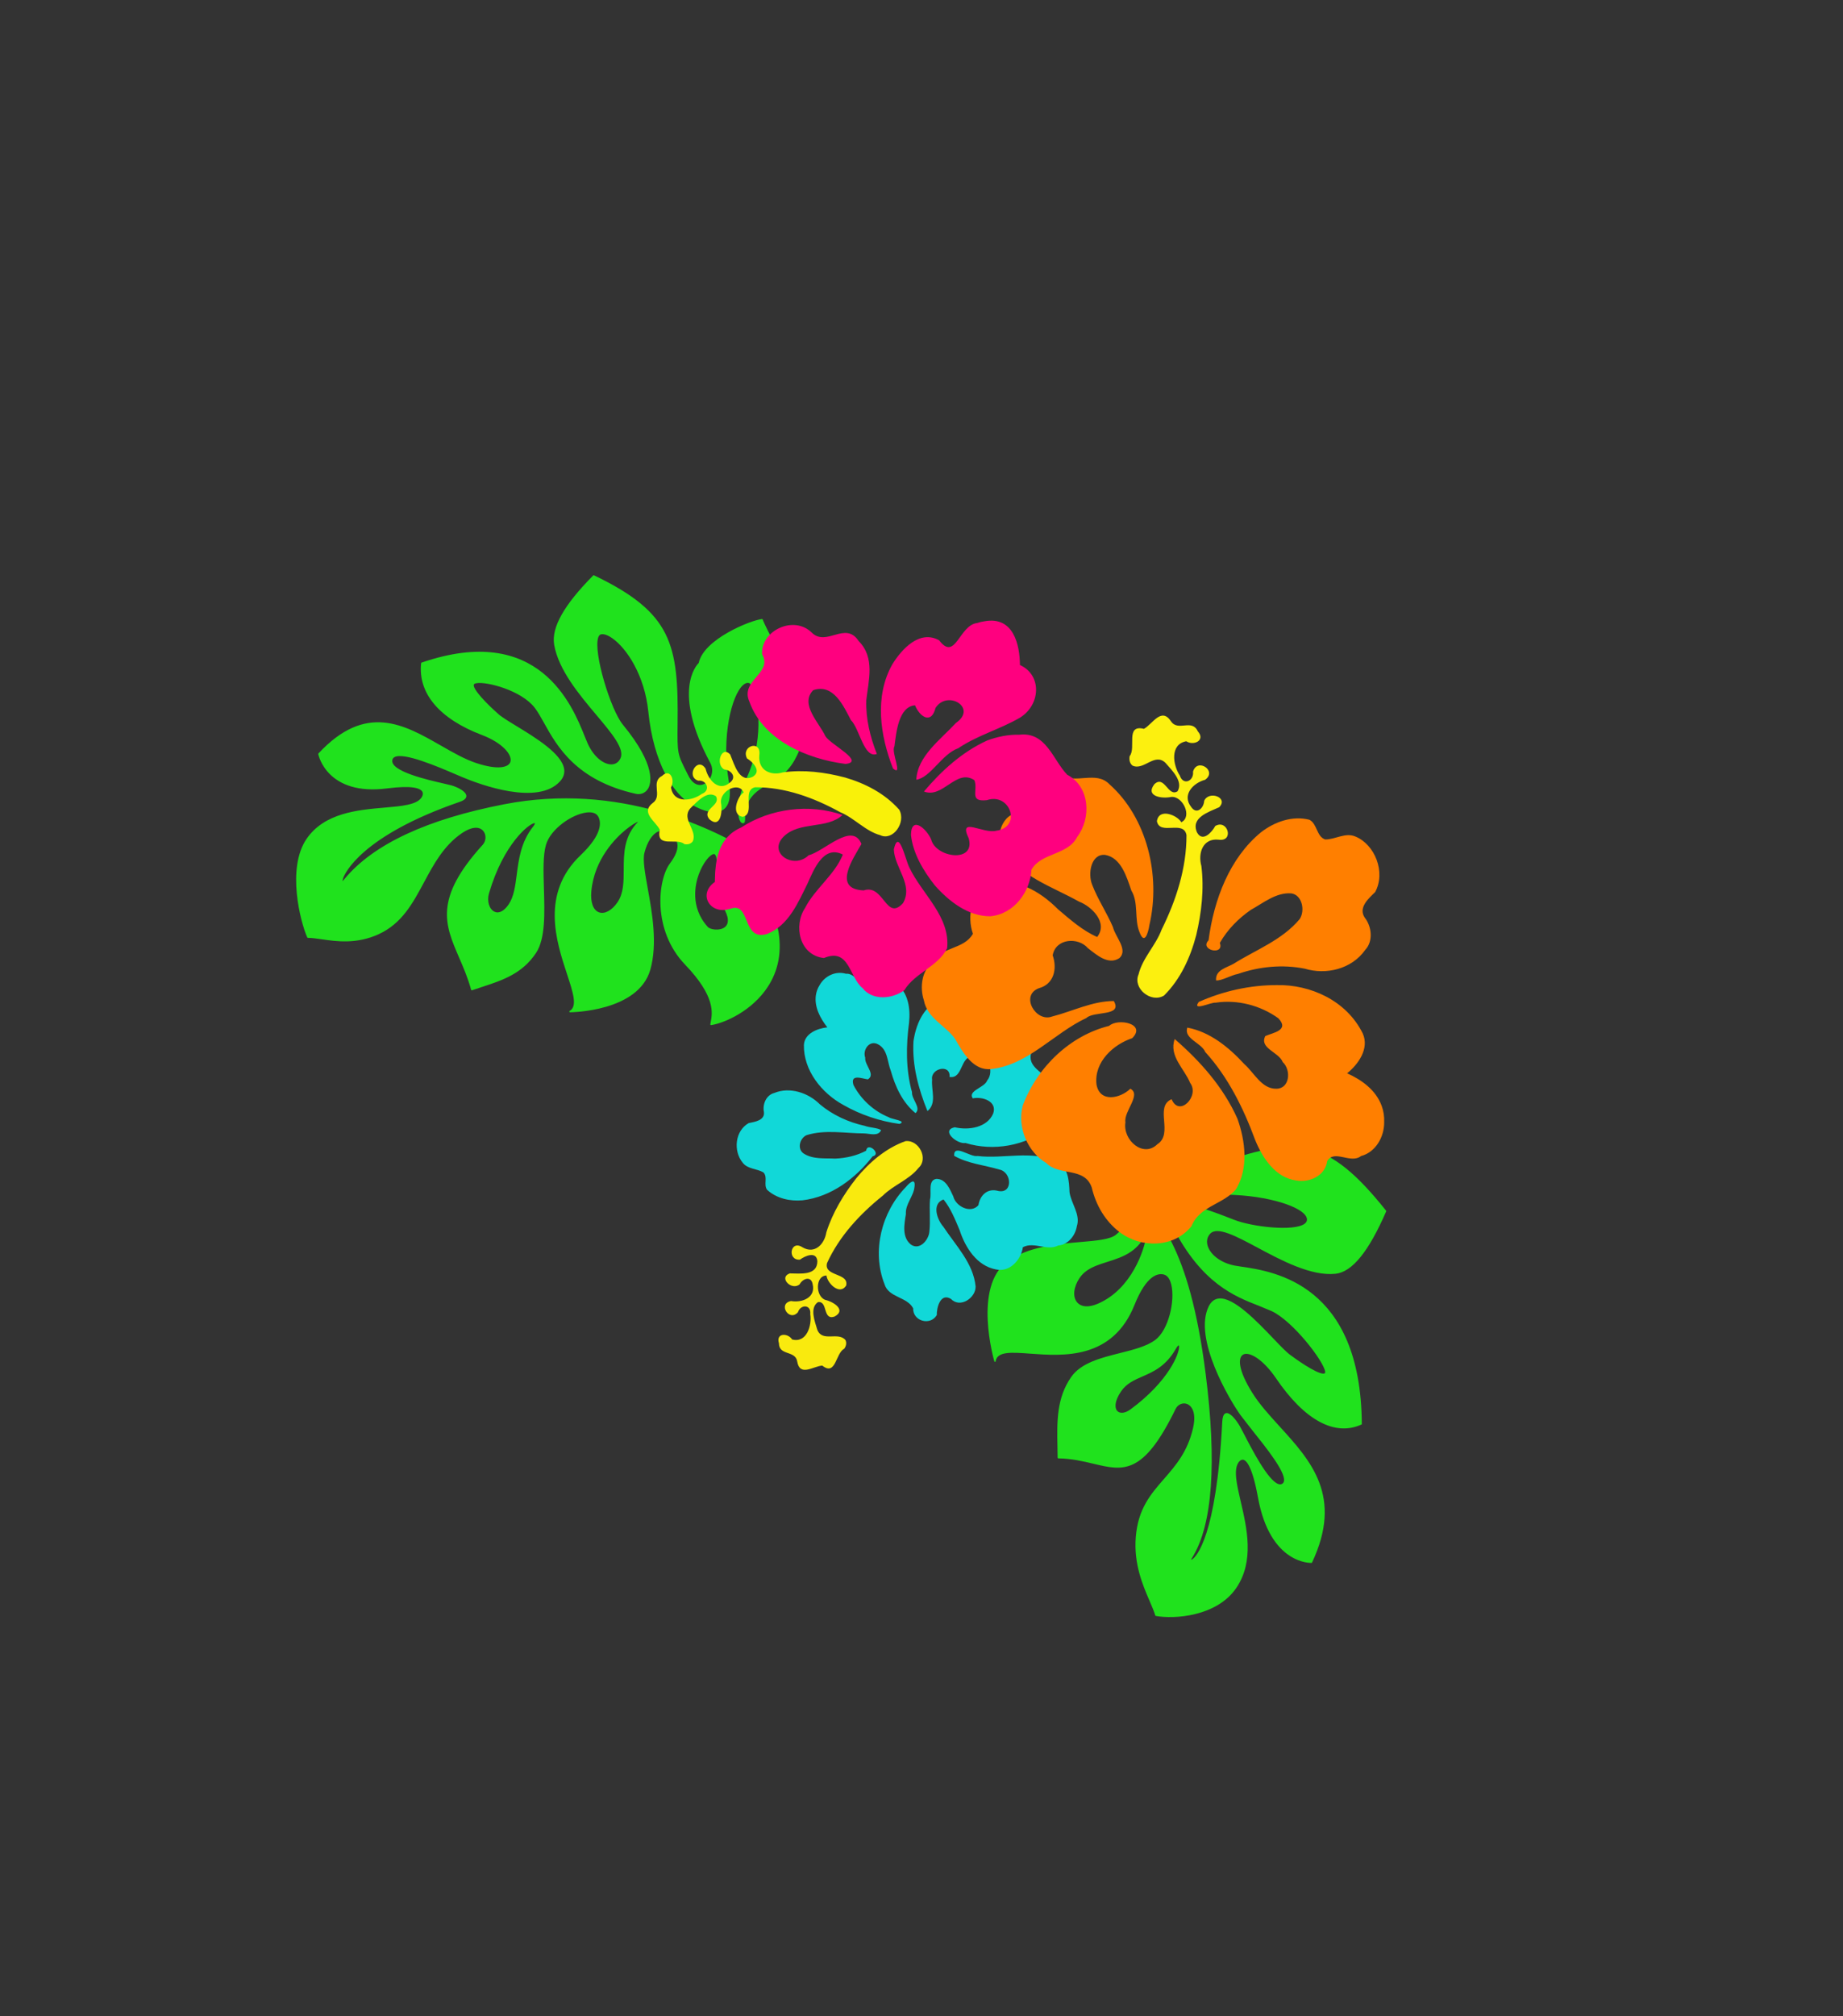
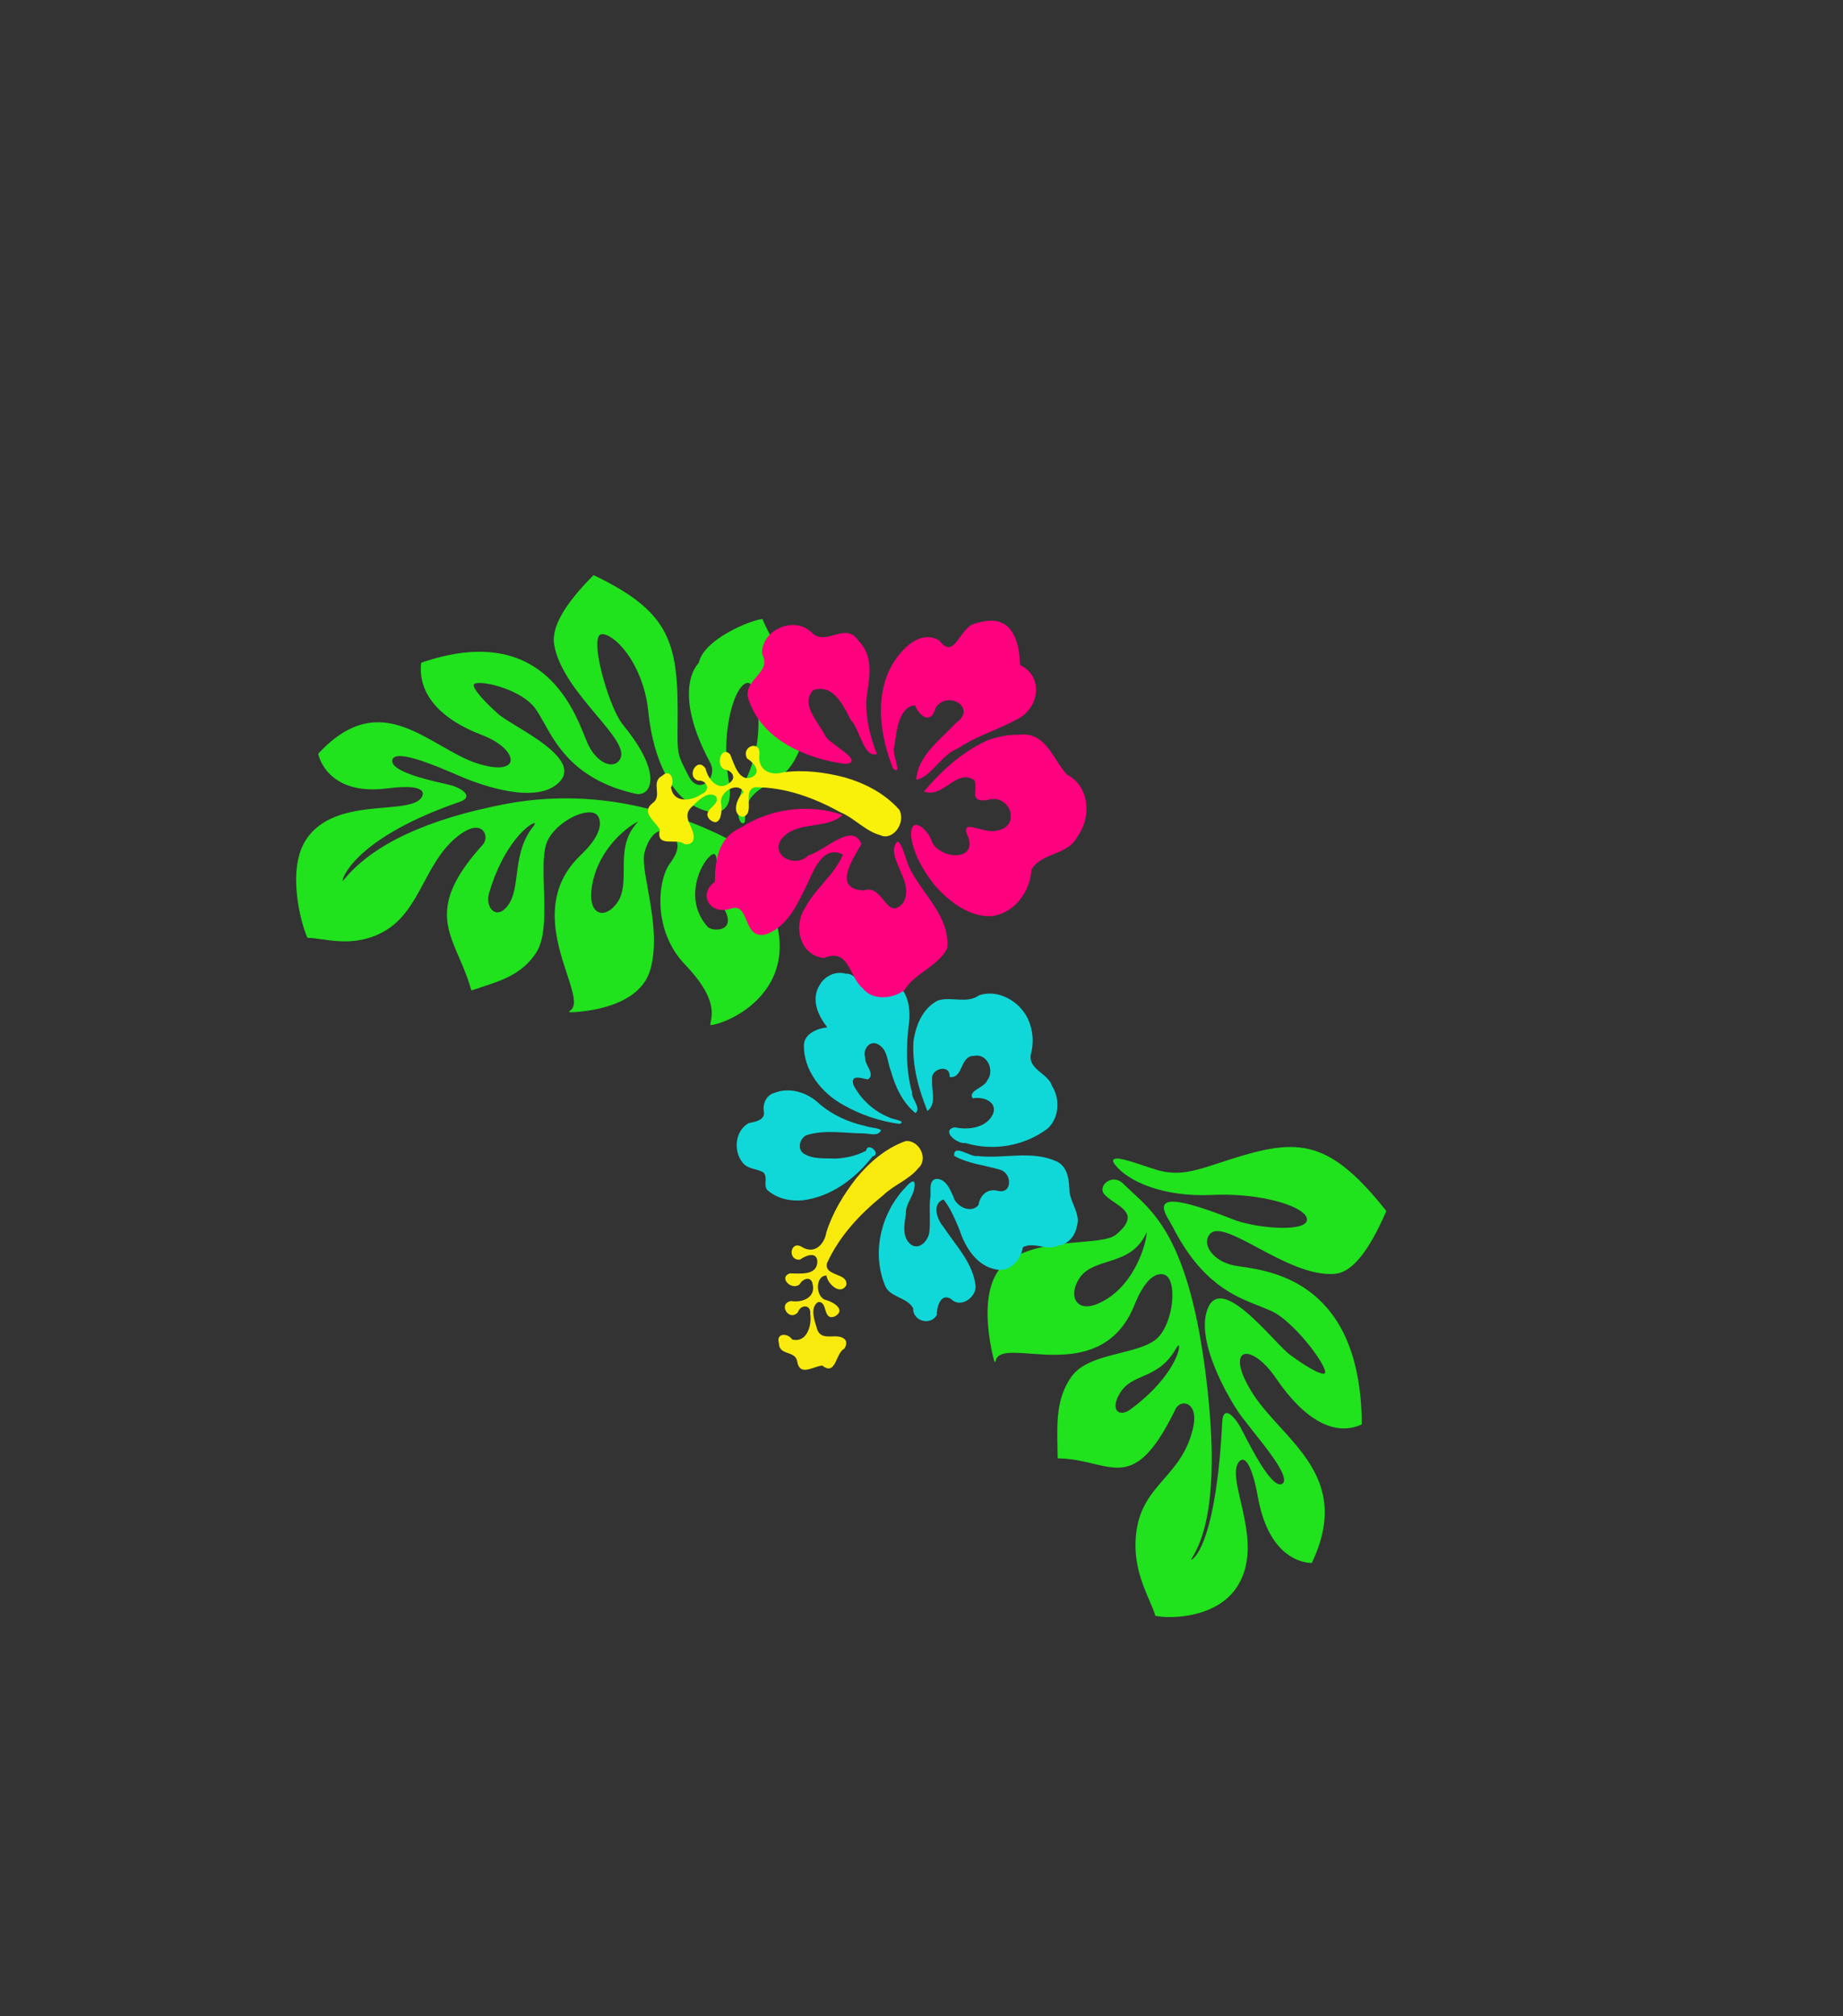
<svg xmlns="http://www.w3.org/2000/svg" width="640" height="700">
  <rect width="100%" height="100%" fill="#333333" stroke="none" />
  <title>hibiscus</title>
  <g>
    <title>Layer 1</title>
    <g id="g4206" fill="#cdde87" transform="rotate(54.726 425.892 468.877)">
      <g id="g4208" fill="#cdde87">
        <g id="g4214" fill="#cdde87">
          <g id="g4216" fill="#cdde87">
            <path id="path4224" fill="#20e21d" d="m382.179,501.55c2.236,-0.145 3.933,-2.196 4.657,-5.628c0.343,-1.626 0.496,-3.233 0.496,-4.807c0,-11.978 -8.907,-21.972 -10.978,-23.354c0.002,0.006 0.014,0.031 0.014,0.031c1.742,2.904 2.357,5.587 2.357,8.134c0,3.139 -0.935,6.069 -1.853,8.947c-0.828,2.593 -1.625,5.089 -1.625,7.564c0,1.196 0.186,2.386 0.645,3.58c1.328,3.467 3.854,5.69 6.287,5.533m38.977,10.388c1.338,-0.205 2.21,-1.82 2.17,-4.019l0,-0.001c-0.3,-16.513 -6.054,-25.167 -8.116,-26.451c-0.251,-0.156 -0.347,-0.135 -0.348,-0.135c-0.048,0.042 -0.137,0.433 0.393,1.562c2.946,6.296 1.987,10.924 1.141,15.006c-0.629,3.035 -1.223,5.901 -0.075,8.996c1.494,4.04 3.538,5.241 4.835,5.042m-2.678,-116.255c7.906,13.026 10.366,21.821 7.522,26.887c-4.172,7.419 -14.608,12.637 -22.993,16.831c-7.633,3.818 -14.226,7.115 -13.487,10.666c0.337,1.619 1.495,2.768 3.258,3.236c3.172,0.841 7.345,-0.628 10.629,-3.741l1.719,-1.758c7.903,-8.3 28.895,-30.347 68.714,-2.591c0.071,0.049 0.106,0.13 0.091,0.21c-1.882,9.976 -12.602,15.288 -30.188,14.958c-8.225,-0.151 -13.256,2.266 -13.37,4.69c-0.091,1.944 3.169,4.408 12.657,4.948c4.763,0.271 9.758,-0.347 15.045,-1.002c16.01,-1.981 32.564,-4.029 45.07,18.104c0.037,0.064 0.035,0.141 -0.004,0.205c-0.075,0.122 -7.757,12.103 -29.285,2.067c-9.807,-4.573 -12.701,-4.134 -13.552,-3.466c-0.734,0.576 -0.418,1.629 -0.247,2.055c1.157,2.901 5.943,4.852 11.484,7.112c8.754,3.571 19.651,8.015 23.606,18.572c4.257,11.365 -3.688,24.063 -8.202,28.439c-0.067,0.066 -0.172,0.088 -0.264,0.056c-1.477,-0.501 -3.258,-0.877 -5.323,-1.314c-5.731,-1.211 -13.579,-2.871 -20.771,-8.866c-7.594,-6.328 -9.174,-12.827 -10.847,-19.706c-1.44,-5.922 -2.929,-12.045 -8.511,-18.317c-4.297,-4.823 -7.147,-3.758 -7.918,-3.317c-1.477,0.845 -1.943,2.764 -1.06,4.369c12.389,22.547 7.075,27.215 -0.967,34.28c-2.713,2.383 -5.788,5.086 -8.542,8.866c-0.037,0.05 -0.098,0.084 -0.164,0.095c-0.066,0.01 -0.139,-0.006 -0.19,-0.042l-3.157,-2.162c-7.174,-4.867 -13.952,-9.464 -16.977,-17.852c-2.033,-5.632 0.516,-12.219 2.981,-18.586c1.772,-4.573 3.443,-8.893 3.371,-12.645c-0.115,-5.768 -7.102,-13.582 -12.53,-15.697c-1.282,-0.499 -3.057,-0.894 -4.232,0.06c-1.636,1.326 -3.462,4.972 2.692,14.498c11.097,17.179 0.171,30.447 -7.059,39.228c-4.278,5.194 -7.369,8.948 -4.818,11.429c0.077,0.075 0.086,0.187 0.023,0.271c-0.063,0.084 -0.182,0.118 -0.289,0.082c-0.255,-0.086 -25.54,-8.825 -25.681,-23.724c-0.083,-8.862 5.061,-17.647 9.196,-24.705c2.784,-4.754 5.188,-8.859 4.991,-11.438c-0.286,-3.787 -1.188,-6.049 -2.755,-6.917c-1.794,-0.993 -4.308,-0.043 -6.739,0.877c-1.611,0.609 -3.133,1.184 -4.494,1.25c-1.429,0.07 -2.58,-1.048 -2.802,-2.719c-0.258,-1.96 0.872,-4.302 3.967,-4.812c0,-0.001 4.192,-0.84 4.192,-0.84c11.006,-2.391 26.08,-5.666 66.072,15.64c27.451,14.625 44.038,28.238 49.3,40.461c0.189,0.438 0.363,0.837 0.464,0.926c0.002,-0.034 0.051,-0.107 0.085,-0.263c0.001,-0.008 0.015,-0.081 0.015,-0.227c0,-1.548 -1.442,-11.215 -32.961,-35.996c-1.181,-0.928 -1.775,-1.731 -1.775,-2.397c0,-0.161 0.035,-0.315 0.105,-0.459c0.614,-1.281 3.872,-1.474 6.476,-1.25l3.076,0.398c5.795,0.813 17.853,2.505 20.984,0.297c0.441,-0.311 0.675,-0.677 0.718,-1.123c0.042,-0.448 -0.114,-0.827 -0.477,-1.16c-2.395,-2.192 -12.865,-1.578 -20.51,-1.13l-6.716,0.309c-6.391,0.072 -31.455,-1.895 -37.326,-12.819c-0.878,-1.634 -0.933,-3.137 -0.165,-4.465c2.578,-4.463 13.984,-6.157 22.312,-7.394c3.631,-0.539 6.766,-1.004 8.171,-1.562c4.84,-1.562 11.995,-4.465 11.93,-6.082c-0.007,-0.18 -0.258,-0.337 -0.465,-0.436c-3.406,-1.626 -20.613,-0.96 -27.767,3.05c0,0.001 -4.074,2.564 -4.074,2.564c-7.524,4.97 -17.829,11.777 -39.644,8.617l-1.982,-0.199c-2.584,-0.212 -5.514,-0.452 -6.024,-2.118c-0.502,-1.636 0.841,-5.122 18.218,-16.471c5.675,-3.707 15.387,-14.589 15.319,-19.188c-0.012,-0.759 -0.281,-1.29 -0.823,-1.625c-0.559,-0.344 -1.344,-0.417 -2.333,-0.213c-5.181,1.064 -15.66,9.865 -23.556,22.229c-9.181,14.377 -20.722,21.154 -28.088,21.492c-0.959,0.045 -1.511,-0.134 -1.685,-0.545c-0.546,-1.283 3.364,-4.248 8.531,-7.992l3.003,-2.23c6.255,-5.033 7.866,-10.281 10.792,-19.808l0.197,-0.636c7.838,-25.476 13.53,-34.558 46.581,-36.433c0.094,-0.006 0.183,0.039 0.229,0.114" />
          </g>
        </g>
      </g>
    </g>
    <g externalResourcesRequired="false" id="g3876" fill="#89a02c">
      <g transform="rotate(-44.117 203.272 288.293)" id="g3878" fill="#89a02c">
        <g id="g3884" fill="#89a02c">
          <g id="g3886" fill="#89a02c">
            <path id="path3894" fill="#20e21d" d="m175.465,282.733c4.206,-3.347 8.975,-7.14 15.624,-7.997c1.223,-0.157 1.333,-0.439 1.334,-0.442l0,-0.002c0,-0.014 -0.02,-0.069 -0.13,-0.153c-1.453,-1.114 -12.654,-2.332 -28.271,6.557c-2.408,1.372 -3.776,4.022 -3.049,5.907c0.613,1.592 2.565,2.165 5.353,1.574c3.133,-0.666 6.051,-2.987 9.14,-5.444m37.873,15.134c-4.15,-0.342 -14.729,-0.338 -23.317,7.069c-2.918,2.519 -4.091,5.172 -3.136,7.1c0.918,1.85 3.656,2.614 6.982,1.947c3.735,-0.749 6.513,-3.596 9.456,-6.611c3.981,-4.08 8.103,-8.295 15.222,-8.49c-0.655,-0.294 -2.39,-0.782 -5.207,-1.014m13.486,31.317c1.545,-1.255 2.764,-2.249 2.934,-3.458c0.032,-0.221 -0.047,-0.391 -0.249,-0.535c-1.081,-0.778 -4.797,-0.369 -8.606,1.48c-3.031,1.472 -10.119,5.903 -10.444,15.248c-0.045,1.34 1.975,3.917 4.126,4.191c2.043,0.26 3.631,-1.643 4.472,-5.359c1.454,-6.434 5.103,-9.401 7.767,-11.567m45.231,-55.222l0.006,0l-0.006,0zm-84.282,-41.683c1.35,4.692 2.625,9.126 4.598,12.903c3.747,7.169 7.029,8.76 8.699,7.944c2.288,-1.118 2.741,-6.629 -0.517,-13.584c-6.697,-14.31 -5.922,-25.9 2.183,-32.633c0.073,-0.061 0.175,-0.074 0.261,-0.033c39.032,18.331 27.234,47.106 22.791,57.939l-0.923,2.331c-1.857,5.188 -0.94,9.229 0.792,10.932c1.027,1.009 2.327,1.265 3.761,0.742c3.403,-1.243 3.91,-8.393 4.494,-16.671c0.641,-9.085 1.443,-20.391 6.463,-27.689c3.427,-4.982 12.086,-7.54 26.469,-7.819c0.103,-0.002 0.197,0.062 0.232,0.159c10.392,28.183 4.458,37.598 -15.148,57.317c-7.196,7.236 -7.276,7.494 -9.334,14.115l-0.429,1.373c-0.665,2.119 -0.467,3.882 0.552,4.962c0.909,0.961 2.441,1.323 3.999,0.945c1.961,-0.475 3.463,-1.926 4.021,-3.885c7.701,-27.024 20.127,-27.665 21.257,-27.666c6.98,-4.727 23.067,1.802 26.387,4.334c0.091,0.071 0.121,0.195 0.07,0.298c-1.095,2.247 -6.478,20.866 -6.531,21.053c-5.781,15.645 -11.048,18.637 -17.862,21.158c-4.752,1.759 -8.957,1.785 -14.515,0.088c-8.089,-2.466 -11.536,1.001 -13.387,2.863c-0.761,0.766 -1.311,1.318 -1.828,0.88c-0.185,-0.156 -0.383,-0.466 -0.281,-1.05c0.363,-2.078 4.335,-6.446 11.708,-9.222c13.407,-5.053 21.614,-15.722 23.636,-21.259c0.409,-1.119 0.428,-1.74 0.31,-1.949c-0.343,-0.604 -1.024,-0.933 -2.025,-0.975c-5.173,-0.216 -17.889,7.528 -26.843,20.633c-2.868,4.195 -5.628,6.097 -8.202,5.651c-4.213,-0.732 -6.227,-7.341 -6.744,-9.349c-1.72,-6.679 0.481,-18.922 11.814,-33.255c7.758,-9.816 9.946,-20.922 8.696,-27.086c-0.376,-1.857 -1.048,-3.137 -1.892,-3.602c-0.37,-0.204 -0.858,-0.15 -1.448,0.164c-4.912,2.61 -14.344,21.058 -14.879,27.618c-1.521,18.718 -7.439,21.641 -9.216,22.091c-1.673,0.424 -3.303,-0.214 -4.259,-1.66c-11.685,-17.743 -8.14,-30.987 -5.794,-39.749c0.623,-2.329 1.161,-4.339 1.371,-6.133c0.889,-7.625 -5.642,-18.263 -8.586,-20.232c-0.441,-0.295 -0.793,-0.397 -0.992,-0.289c-1.446,0.787 -1.399,8.199 -1.015,12.989c0.02,1.463 0.754,4.288 1.601,7.56c1.969,7.592 4.665,17.991 1.514,22.351c-0.891,1.233 -2.207,1.922 -3.91,2.046c-11.582,0.845 -20.827,-18.585 -23.386,-24.56l-0.971,-2.31c-2.65,-6.346 -7.584,-18.158 -11.116,-19.166c-0.469,-0.134 -0.886,-0.065 -1.276,0.21c-3.248,2.296 4.051,13.511 7.17,18.3l1.476,2.332c1.053,1.857 2.22,5.042 1.131,6.204c-0.564,0.601 -1.587,0.558 -3.044,-0.124c-32.912,-15.412 -46.096,-9.878 -47.491,-9.196c-0.609,0.297 -0.815,0.502 -0.897,0.616c0.235,0.013 0.716,-0.035 1.24,-0.088c15.465,-1.615 34.865,5.124 57.662,20.027c33.949,22.195 46.42,56.298 50.833,74.65c0.63,2.603 -0.784,4.144 -1.422,4.685c-1.006,0.856 -2.28,1.188 -3.165,0.825c-0.583,-0.239 -0.934,-0.756 -0.992,-1.457c-0.052,-0.615 -0.496,-2.023 -1.548,-2.464c-0.829,-0.346 -1.867,-0.016 -3.08,0.981c-1.46,1.199 -1.198,3.703 -0.867,6.874c0.437,4.186 0.98,9.394 -2.281,14.049c-4.489,6.411 -10.434,10.243 -17.672,11.388c-9.755,1.544 -18.783,-2.364 -21.627,-4.497c-0.062,-0.047 -0.101,-0.116 -0.101,-0.193c0.001,-0.077 0.034,-0.146 0.097,-0.191l0.688,-0.501c2.574,-1.816 7.365,-5.198 7.441,-20.464c0.079,-16.542 13.688,-27.762 20.657,-28.889c3.481,-0.564 5.679,-1.628 6.721,-3.253c0.802,-1.252 0.915,-2.836 0.347,-4.842c-0.385,-1.358 -1.162,-2.272 -2.309,-2.715c-2.043,-0.787 -5.238,-0.038 -8.55,2.006c-2.163,1.334 -4.749,5.181 -7.745,9.637c-4.849,7.213 -10.882,16.189 -18.986,20.887c-13.214,7.662 -30.173,-8.63 -30.343,-8.795c-0.079,-0.077 -0.096,-0.197 -0.041,-0.292c0.055,-0.095 0.166,-0.143 0.274,-0.115c3.095,0.8 5.279,-3.7 8.302,-9.927c5.109,-10.526 12.828,-26.431 32.042,-26.245c10.627,0.104 13.18,-3.303 13.757,-5.343c0.453,-1.611 -0.765,-2.966 -1.866,-3.818c-4.052,-3.138 -12.973,-4.645 -17.971,-1.808c-3.316,1.882 -7.1,6.029 -11.107,10.42c-5.766,6.319 -11.728,12.854 -17.469,14.122c-8.526,1.886 -15.065,-1.309 -21.987,-4.688l-3.044,-1.468c-0.058,-0.029 -0.105,-0.081 -0.127,-0.145c-0.02,-0.063 -0.013,-0.132 0.018,-0.19c2.092,-3.803 3.472,-7.447 4.806,-10.971c4.391,-11.602 7.861,-20.767 33.129,-22.373c1.822,-0.116 3.382,-1.625 3.48,-3.365c0.122,-2.19 -2.043,-3.892 -5.792,-4.551c-7.545,-1.324 -14.541,0.903 -21.306,3.054c-8.005,2.548 -15.567,4.954 -23.944,1.991c-7.924,-2.802 -12.256,-8.407 -15.417,-12.498c-1.138,-1.471 -2.119,-2.742 -3.096,-3.693c-0.069,-0.067 -0.091,-0.168 -0.059,-0.257c2.109,-5.726 11.611,-22.222 23.557,-24.717c10.784,-2.25 19.842,5.131 27.12,11.063c4.593,3.743 8.56,6.975 11.518,6.421c0.444,-0.083 1.501,-0.378 1.724,-1.317c0.303,-1.287 -0.838,-3.944 -7.994,-9.298c-16.688,-12.483 -9.198,-24.681 -8.87,-25.194c0.042,-0.067 0.114,-0.109 0.194,-0.112c24.125,-1.238 28.358,13.473 32.454,27.701" />
          </g>
        </g>
      </g>
    </g>
    <path id="path7490" fill="#f9f109" d="m237.631,293.039c-2.596,-2.342 -9.953,1.608 -8.502,-4.96c-1.491,-3.003 -6.869,-6.011 -2.372,-9.372c3.371,-2.463 -0.911,-7.268 3.156,-9.33c2.788,-2.769 4.596,1.396 3.094,4.005c0.906,5.752 7.413,4.661 10.669,2.255c3.283,-1.203 1.705,-4.977 -1.197,-4.597c-4.469,-1.429 -0.25,-8.561 2.537,-4.185c1.019,4.228 4.729,8.061 8.428,4.858c2.581,-1.913 0.399,-4.415 -1.869,-4.546c-3.308,-1.622 -1.05,-8.563 1.989,-5.22c1.496,3.626 3.204,10.025 7.888,7.688c3.189,-1.982 -0.2,-5.227 -2.038,-6.321c-2.248,-4.349 4.995,-6.647 4.273,-1.165c-0.528,5.563 4.263,7.216 8.195,5.994c7.188,-0.995 14.511,-0.065 21.54,1.779c6.901,2.005 13.749,5.443 18.846,11.186c2.467,4.484 -2.215,10.946 -6.587,8.848c-5.167,-1.403 -9.018,-5.985 -13.962,-8.009c-9.167,-5.06 -19.189,-8.673 -29.469,-8.636c-4.814,0.989 0.253,9.258 -4.331,10.273c-4.284,-0.72 -1.802,-7.181 0.327,-8.467c-1.654,-3.923 -8.221,-0.573 -7.887,3.491c0.614,3.146 -0.119,9.145 -3.972,5.857c-2.983,-3.565 4.128,-4.745 2.209,-8.054c-3.096,-2.071 -6.594,2.015 -8.856,4.201c-3.306,3.801 2.512,7.482 0.852,11.447c-0.704,1.007 -1.904,1.212 -2.96,0.979z" />
    <path id="svg_1" fill="#11d8d8" transform="rotate(-150.296 322.896 395.612)" d="m265.946,385.732c2.376,-3.653 8.037,-2.886 10.362,-6.594c-1.619,-4.034 -0.424,-9.919 4.312,-11.328c6.425,-2.231 13.094,1.394 17.693,5.589c3.173,2.436 6.351,4.992 10.133,6.495c2.909,-3.364 -1.475,-7.188 -4.676,-8.276c-6.966,-3.534 -15.276,-5.827 -19.946,-12.426c-2.054,-3.37 0.827,-9.344 5.274,-8.018c4.336,0.148 2.791,-5.224 1.496,-7.316c0.1,-4.466 6.236,-5.945 8.306,-2.005c3.891,2.448 9.214,-1.041 12.764,2.321c9.642,7.775 13.296,21.286 10.304,32.903c-0.332,1.927 -1.28,4.802 -2.574,1.664c-1.397,-3.095 -0.156,-6.796 -2.103,-9.732c-1.239,-3.277 -2.684,-7.691 -6.775,-8.332c-3.668,-0.323 -4.555,4.424 -3.336,7.041c1.467,3.432 3.76,6.481 5.359,9.869c0.588,2.294 4.02,5.314 1.644,7.261c-2.862,1.691 -5.863,-0.763 -8.132,-2.34c-2.494,-2.648 -8.348,-2.306 -9.107,1.678c1.225,3.192 0.299,6.755 -3.558,7.694c-4.96,1.663 -0.821,8.049 3.388,6.633c5.295,-1.219 10.431,-3.626 15.979,-3.634c2.369,3.668 -5.146,2.284 -7.086,3.973c-8.431,3.559 -15.118,11.034 -24.659,11.955c-4.534,0.472 -7.283,-3.781 -9.307,-7.045c-2.471,-3.189 -7.193,-4.771 -8.079,-9.029c-1.119,-3.062 -0.559,-7.021 2.326,-8.999l-0,0zm71.32,-5.062c1.37,-9.552 5.474,-19.298 13.573,-25.294c3.55,-2.485 8.15,-3.932 12.508,-2.928c2.049,0.928 1.843,3.952 4.092,4.609c2.619,0.038 5.206,-1.711 7.84,-0.675c5.038,1.889 7.885,8.347 5.086,13c-1.616,1.43 -4.466,3.62 -2.682,5.986c1.802,2.073 2.229,5.501 0.126,7.532c-3.546,4.556 -10.167,5.908 -15.649,4.411c-5.759,-1.04 -11.74,-0.51 -17.298,1.231c-1.84,0.301 -4.215,1.645 -5.654,1.515c-0.237,-2.515 2.853,-2.98 4.598,-3.932c5.774,-3.27 12.43,-5.471 17.017,-10.398c1.499,-2.014 0.641,-5.736 -2.189,-6.044c-3.907,-0.254 -7.155,2.227 -10.447,3.872c-3.177,1.995 -6.015,4.574 -7.998,7.72c1.229,3.077 -5.398,1.686 -2.922,-0.607l0,0.001zm7.477,41.77c-3.664,-7.445 -9.686,-13.522 -16.237,-18.66c-1.563,3.998 2.518,6.958 3.998,10.276c2.525,3.037 -2.814,8.113 -4.798,3.812c-4.552,1.755 0.612,8.088 -3.718,10.557c-3.608,3.217 -8.965,-0.965 -8.231,-5.154c-0.489,-2.56 4.215,-6.469 1.27,-7.859c-2.544,2.254 -7.934,3.383 -8.765,-1.052c-0.629,-5.302 4.49,-9.355 9.244,-10.776c3.784,-3.405 -3.708,-4.761 -5.961,-2.886c-9.942,2.225 -18.506,9.467 -22.34,18.604c-1.539,5.154 1.297,10.976 6.08,13.509c3.304,3.114 9.913,0.82 11.757,5.731c1.098,4.214 3.538,7.897 7.196,10.437c5.484,3.78 14.057,3.767 18.619,-1.408c2.106,-4.735 8.277,-5.088 11.524,-8.65c3.267,-4.902 2.399,-11.302 0.361,-16.479l0,0zm37.327,-2.985c-1.52,-3.775 -5.246,-6.155 -8.958,-7.654c2.84,-2.059 5.806,-5.749 4.052,-9.318c-4.21,-7.733 -13.578,-11.5 -22.278,-11.328c-6.888,-0.001 -13.8,1.38 -20.148,3.939c-1.901,2.308 3.208,0.023 4.35,0.175c5.623,-0.762 11.534,0.598 16.227,3.645c2.98,2.846 -1.425,3.382 -3.375,4.17c-1.594,2.899 3.472,3.696 4.514,6.08c2.221,1.87 1.84,6.208 -1.608,6.247c-3.821,0.098 -5.743,-3.714 -8.345,-5.783c-4.043,-3.973 -8.938,-7.552 -14.738,-8.525c-0.961,2.626 3.648,3.52 4.663,5.727c5.834,5.786 9.816,13.03 12.864,20.498c1.948,4.388 5.344,8.913 10.601,9.548c3.291,0.583 7.559,-0.966 8.061,-4.526c1.831,-2.835 6.041,0.747 8.771,-1.186c3.702,-0.879 6.028,-4.395 5.98,-7.979c0.047,-1.267 -0.151,-2.549 -0.632,-3.731l0,0z" />
    <path id="svg_4" fill="#f9ea0e" transform="rotate(-155.303 292.228 433.457)" d="m276.842,402.214c2.12,-2.588 -1.454,-9.921 4.487,-8.474c2.716,-1.486 5.437,-6.847 8.478,-2.364c2.228,3.36 6.574,-0.908 8.439,3.145c2.505,2.779 -1.262,4.581 -3.622,3.085c-5.203,0.903 -4.217,7.389 -2.04,10.634c1.088,3.272 4.502,1.7 4.158,-1.194c1.293,-4.455 7.744,-0.248 3.786,2.529c-3.825,1.016 -7.293,4.713 -4.395,8.4c1.73,2.573 3.994,0.397 4.112,-1.863c1.467,-3.297 7.746,-1.047 4.722,1.982c-3.28,1.491 -9.069,3.194 -6.955,7.862c1.792,3.179 4.728,-0.199 5.718,-2.032c3.934,-2.24 6.013,4.979 1.054,4.26c-5.032,-0.526 -6.527,4.249 -5.421,8.169c0.9,7.165 0.058,14.464 -1.61,21.471c-1.814,6.878 -4.924,13.705 -10.119,18.785c-4.056,2.458 -9.901,-2.208 -8.004,-6.566c1.269,-5.151 5.414,-8.989 7.244,-13.917c4.577,-9.138 7.846,-19.126 7.813,-29.374c-0.894,-4.798 -8.375,0.252 -9.293,-4.316c0.651,-4.271 6.496,-1.796 7.659,0.325c3.548,-1.648 0.518,-8.194 -3.158,-7.862c-2.846,0.612 -8.273,-0.118 -5.298,-3.959c3.225,-2.973 4.292,4.115 7.285,2.202c1.873,-3.086 -1.823,-6.572 -3.8,-8.827c-3.439,-3.296 -6.768,2.504 -10.355,0.849c-0.911,-0.701 -1.097,-1.897 -0.886,-2.95z" />
-     <path id="svg_6" fill="#fcf00f" d="m392.291,262.502c2.343,-2.891 -1.607,-11.085 4.96,-9.468c3.003,-1.66 6.01,-7.65 9.372,-2.642c2.463,3.754 7.268,-1.015 9.329,3.514c2.769,3.105 -1.396,5.119 -4.004,3.447c-5.752,1.009 -4.662,8.256 -2.255,11.882c1.203,3.656 4.977,1.899 4.597,-1.334c1.43,-4.977 8.561,-0.278 4.185,2.826c-4.228,1.135 -8.062,5.266 -4.858,9.386c1.913,2.874 4.415,0.444 4.545,-2.082c1.622,-3.684 8.563,-1.17 5.22,2.215c-3.626,1.666 -10.025,3.569 -7.688,8.785c1.981,3.552 5.227,-0.222 6.321,-2.271c4.349,-2.503 6.647,5.564 1.165,4.759c-5.563,-0.588 -7.216,4.748 -5.993,9.127c0.995,8.006 0.064,16.161 -1.78,23.989c-2.005,7.685 -5.443,15.313 -11.186,20.989c-4.484,2.747 -10.946,-2.467 -8.848,-7.336c1.404,-5.756 5.985,-10.043 8.009,-15.55c5.06,-10.21 8.674,-21.37 8.637,-32.82c-0.989,-5.361 -9.258,0.282 -10.273,-4.822c0.72,-4.772 7.182,-2.006 8.467,0.363c3.923,-1.842 0.573,-9.156 -3.491,-8.784c-3.146,0.684 -9.145,-0.132 -5.857,-4.424c3.565,-3.322 4.745,4.598 8.054,2.46c2.071,-3.448 -2.015,-7.343 -4.201,-9.863c-3.801,-3.682 -7.482,2.797 -11.448,0.949c-1.006,-0.783 -1.212,-2.12 -0.979,-3.296z" />
-     <path id="svg_3" fill="#ff7f00" d="m323.957,333.959c3.189,-5.417 10.787,-4.28 13.908,-9.779c-2.174,-5.983 -0.568,-14.712 5.787,-16.801c8.623,-3.308 17.575,2.067 23.747,8.289c4.26,3.613 8.525,7.404 13.601,9.633c3.905,-4.99 -1.98,-10.661 -6.277,-12.275c-9.35,-5.242 -20.503,-8.642 -26.772,-18.43c-2.758,-4.998 1.11,-13.858 7.078,-11.891c5.821,0.22 3.746,-7.747 2.007,-10.85c0.134,-6.623 8.37,-8.817 11.148,-2.974c5.223,3.631 12.368,-1.543 17.132,3.442c12.941,11.531 17.846,31.569 13.831,48.8c-0.446,2.858 -1.718,7.122 -3.455,2.468c-1.874,-4.591 -0.209,-10.08 -2.823,-14.434c-1.662,-4.861 -3.603,-11.406 -9.093,-12.357c-4.923,-0.479 -6.114,6.561 -4.478,10.443c1.969,5.09 5.047,9.612 7.192,14.636c0.789,3.403 5.396,7.881 2.206,10.769c-3.842,2.508 -7.87,-1.132 -10.915,-3.471c-3.348,-3.928 -11.204,-3.421 -12.223,2.488c1.645,4.735 0.402,10.019 -4.775,11.412c-6.657,2.466 -1.102,11.937 4.548,9.838c7.107,-1.808 14,-5.378 21.446,-5.389c3.18,5.44 -6.907,3.388 -9.511,5.892c-11.316,5.278 -20.292,16.365 -33.098,17.73c-6.085,0.699 -9.775,-5.608 -12.491,-10.449c-3.317,-4.73 -9.655,-7.077 -10.845,-13.392c-1.501,-4.542 -0.751,-10.413 3.123,-13.347l0,0zm95.727,-7.507c1.839,-14.166 7.347,-28.621 18.218,-37.513c4.765,-3.686 10.94,-5.832 16.788,-4.342c2.75,1.376 2.474,5.862 5.492,6.836c3.516,0.056 6.988,-2.538 10.523,-1.002c6.762,2.802 10.583,12.379 6.827,19.281c-2.168,2.121 -5.994,5.368 -3.6,8.879c2.418,3.075 2.992,8.159 0.17,11.17c-4.759,6.757 -13.646,8.763 -21.005,6.541c-7.73,-1.542 -15.758,-0.757 -23.217,1.825c-2.47,0.447 -5.658,2.439 -7.589,2.246c-0.318,-3.73 3.829,-4.42 6.171,-5.831c7.75,-4.85 16.683,-8.114 22.84,-15.421c2.013,-2.987 0.86,-8.507 -2.938,-8.964c-5.244,-0.377 -9.604,3.304 -14.023,5.743c-4.264,2.959 -8.073,6.784 -10.736,11.45c1.65,4.564 -7.246,2.5 -3.921,-0.9l0,0.001zm10.036,61.95c-4.918,-11.041 -13.001,-20.055 -21.794,-27.675c-2.097,5.93 3.38,10.32 5.366,15.241c3.389,4.504 -3.777,12.033 -6.439,5.653c-6.11,2.602 0.822,11.996 -4.991,15.657c-4.843,4.771 -12.033,-1.431 -11.047,-7.644c-0.656,-3.796 5.657,-9.595 1.705,-11.656c-3.414,3.343 -10.65,5.018 -11.764,-1.561c-0.844,-7.864 6.027,-13.874 12.408,-15.982c5.078,-5.05 -4.977,-7.061 -8.001,-4.28c-13.344,3.3 -24.84,14.041 -29.985,27.591c-2.066,7.644 1.74,16.279 8.16,20.035c4.435,4.619 13.305,1.217 15.781,8.5c1.474,6.25 4.75,11.712 9.658,15.479c7.361,5.607 18.867,5.587 24.991,-2.088c2.827,-7.023 11.11,-7.547 15.468,-12.83c4.384,-7.27 3.221,-16.762 0.485,-24.441l0,0zm50.101,-4.427c-2.04,-5.599 -7.042,-9.128 -12.023,-11.352c3.812,-3.054 7.794,-8.527 5.439,-13.819c-5.65,-11.469 -18.224,-17.055 -29.902,-16.801c-9.245,-0.001 -18.522,2.046 -27.043,5.842c-2.552,3.423 4.306,0.034 5.838,0.26c7.548,-1.13 15.482,0.888 21.78,5.406c4,4.221 -1.912,5.016 -4.53,6.185c-2.14,4.3 4.66,5.481 6.059,9.018c2.982,2.773 2.469,9.208 -2.159,9.265c-5.129,0.145 -7.708,-5.508 -11.2,-8.577c-5.427,-5.892 -11.996,-11.201 -19.782,-12.643c-1.289,3.894 4.897,5.221 6.259,8.494c7.831,8.581 13.175,19.326 17.266,30.401c2.614,6.508 7.173,13.218 14.229,14.162c4.417,0.865 10.146,-1.433 10.819,-6.712c2.457,-4.205 8.109,1.107 11.773,-1.759c4.968,-1.303 8.091,-6.518 8.026,-11.834c0.063,-1.879 -0.202,-3.78 -0.848,-5.534l0,0z" />
    <path id="path7488" fill="#ff007f" d="m299.569,343.093c-4.715,-3.778 -4.58,-14.209 -13.453,-10.49c-8.567,-0.943 -10.616,-11.239 -6.571,-17.346c3.46,-6.772 10.275,-11.465 13.141,-18.569c-6.746,-3.515 -10.163,5.429 -12.241,10.008c-3.279,6.599 -6.533,14.597 -14.103,17.561c-8.744,2.612 -5.574,-11.29 -12.653,-8.771c-7.141,2.379 -11.486,-5.124 -5.451,-9.292c0.125,-7.437 0.995,-15.367 9.19,-18.942c10.126,-6.6 23.613,-8.327 35.155,-4.316c-5.425,5.053 -14.918,2.073 -20.45,7.501c-5.674,5.727 3.522,11.562 8.669,6.491c5.517,-1.385 15.159,-11.777 18.347,-3.92c-2.769,4.902 -10.282,15.667 0.77,16.119c6.984,-2.375 7.758,10.906 13.663,4.419c3.658,-6.398 -2.924,-12.205 -3.193,-18.662c1.741,-7.625 4.012,3.665 5.423,6.354c4.411,9.223 14.23,16.963 13.087,27.998c-3.131,6.312 -11.162,8.486 -14.85,14.525c-4.112,3.093 -11.045,3.707 -14.482,-0.668l0,0zm-5.968,-77.876c-13.653,-1.758 -28.635,-8.335 -33.375,-21.642c-3.328,-7.389 8.279,-9.862 4.416,-16.462c-0.447,-8.233 11.004,-13.576 17.19,-7.542c5.168,5.187 11.71,-4.157 16.368,3.012c5.733,5.75 3.395,13.631 2.628,20.548c-0.205,6.372 1.329,12.69 3.675,18.622c-4.517,1.684 -5.982,-8.805 -9.022,-11.755c-2.516,-4.778 -6.029,-12.798 -13.084,-10.391c-4.741,4.872 2.049,11.257 4.259,16.023c1.814,2.88 13.969,8.876 6.944,9.588l0,0l0,0zm49.247,-8.164c-8.775,4.005 -15.944,10.573 -22,17.73c6.577,2.602 11.224,-8.11 17.498,-3.933c1.446,3.396 -2.069,7.673 4.341,6.946c8.204,-2.749 12.185,9.388 3.33,10.593c-4.624,1.273 -13.39,-5.17 -9.63,2.644c2.477,8.69 -11.408,6.811 -13.035,0.4c-1.473,-3.567 -6.882,-8.472 -7.011,-1.615c0.655,6.435 4.264,12.456 8.285,17.566c4.811,5.413 11.454,10.759 19.254,10.723c8.353,-0.75 13.884,-8.61 14.292,-16.139c3.305,-5.987 12.68,-4.982 15.899,-11.43c4.924,-6.466 4.49,-17.439 -3.465,-21.562c-5.023,-5.205 -7.301,-15.072 -16.757,-13.889c-3.764,-0.118 -7.498,0.705 -11.002,1.967l0,0zm-3.518,-40.759c-6.33,0.737 -7.478,13.525 -13.216,5.996c-6.855,-3.777 -13.011,3.176 -16.194,8.258c-6.351,11.183 -4.298,24.822 0.177,36.236c3.638,3.055 -0.761,-5.762 0.501,-7.643c0.622,-4.63 1.374,-13.827 7.153,-14.274c1.545,3.848 5.63,6.853 7.118,0.903c4.08,-6.362 14.704,-0.073 7.103,5.209c-5.356,5.797 -13.39,11.537 -13.777,19.731c5.092,-0.842 8.74,-8.83 14.571,-10.945c6.613,-4.466 14.551,-6.61 21.399,-10.59c7.184,-4.409 7.788,-14.776 0.018,-18.306c-0.057,-7.115 -2.271,-16.979 -12.253,-15.185l-1.322,0.238l-1.278,0.373l0,0l0,0z" />
  </g>
</svg>